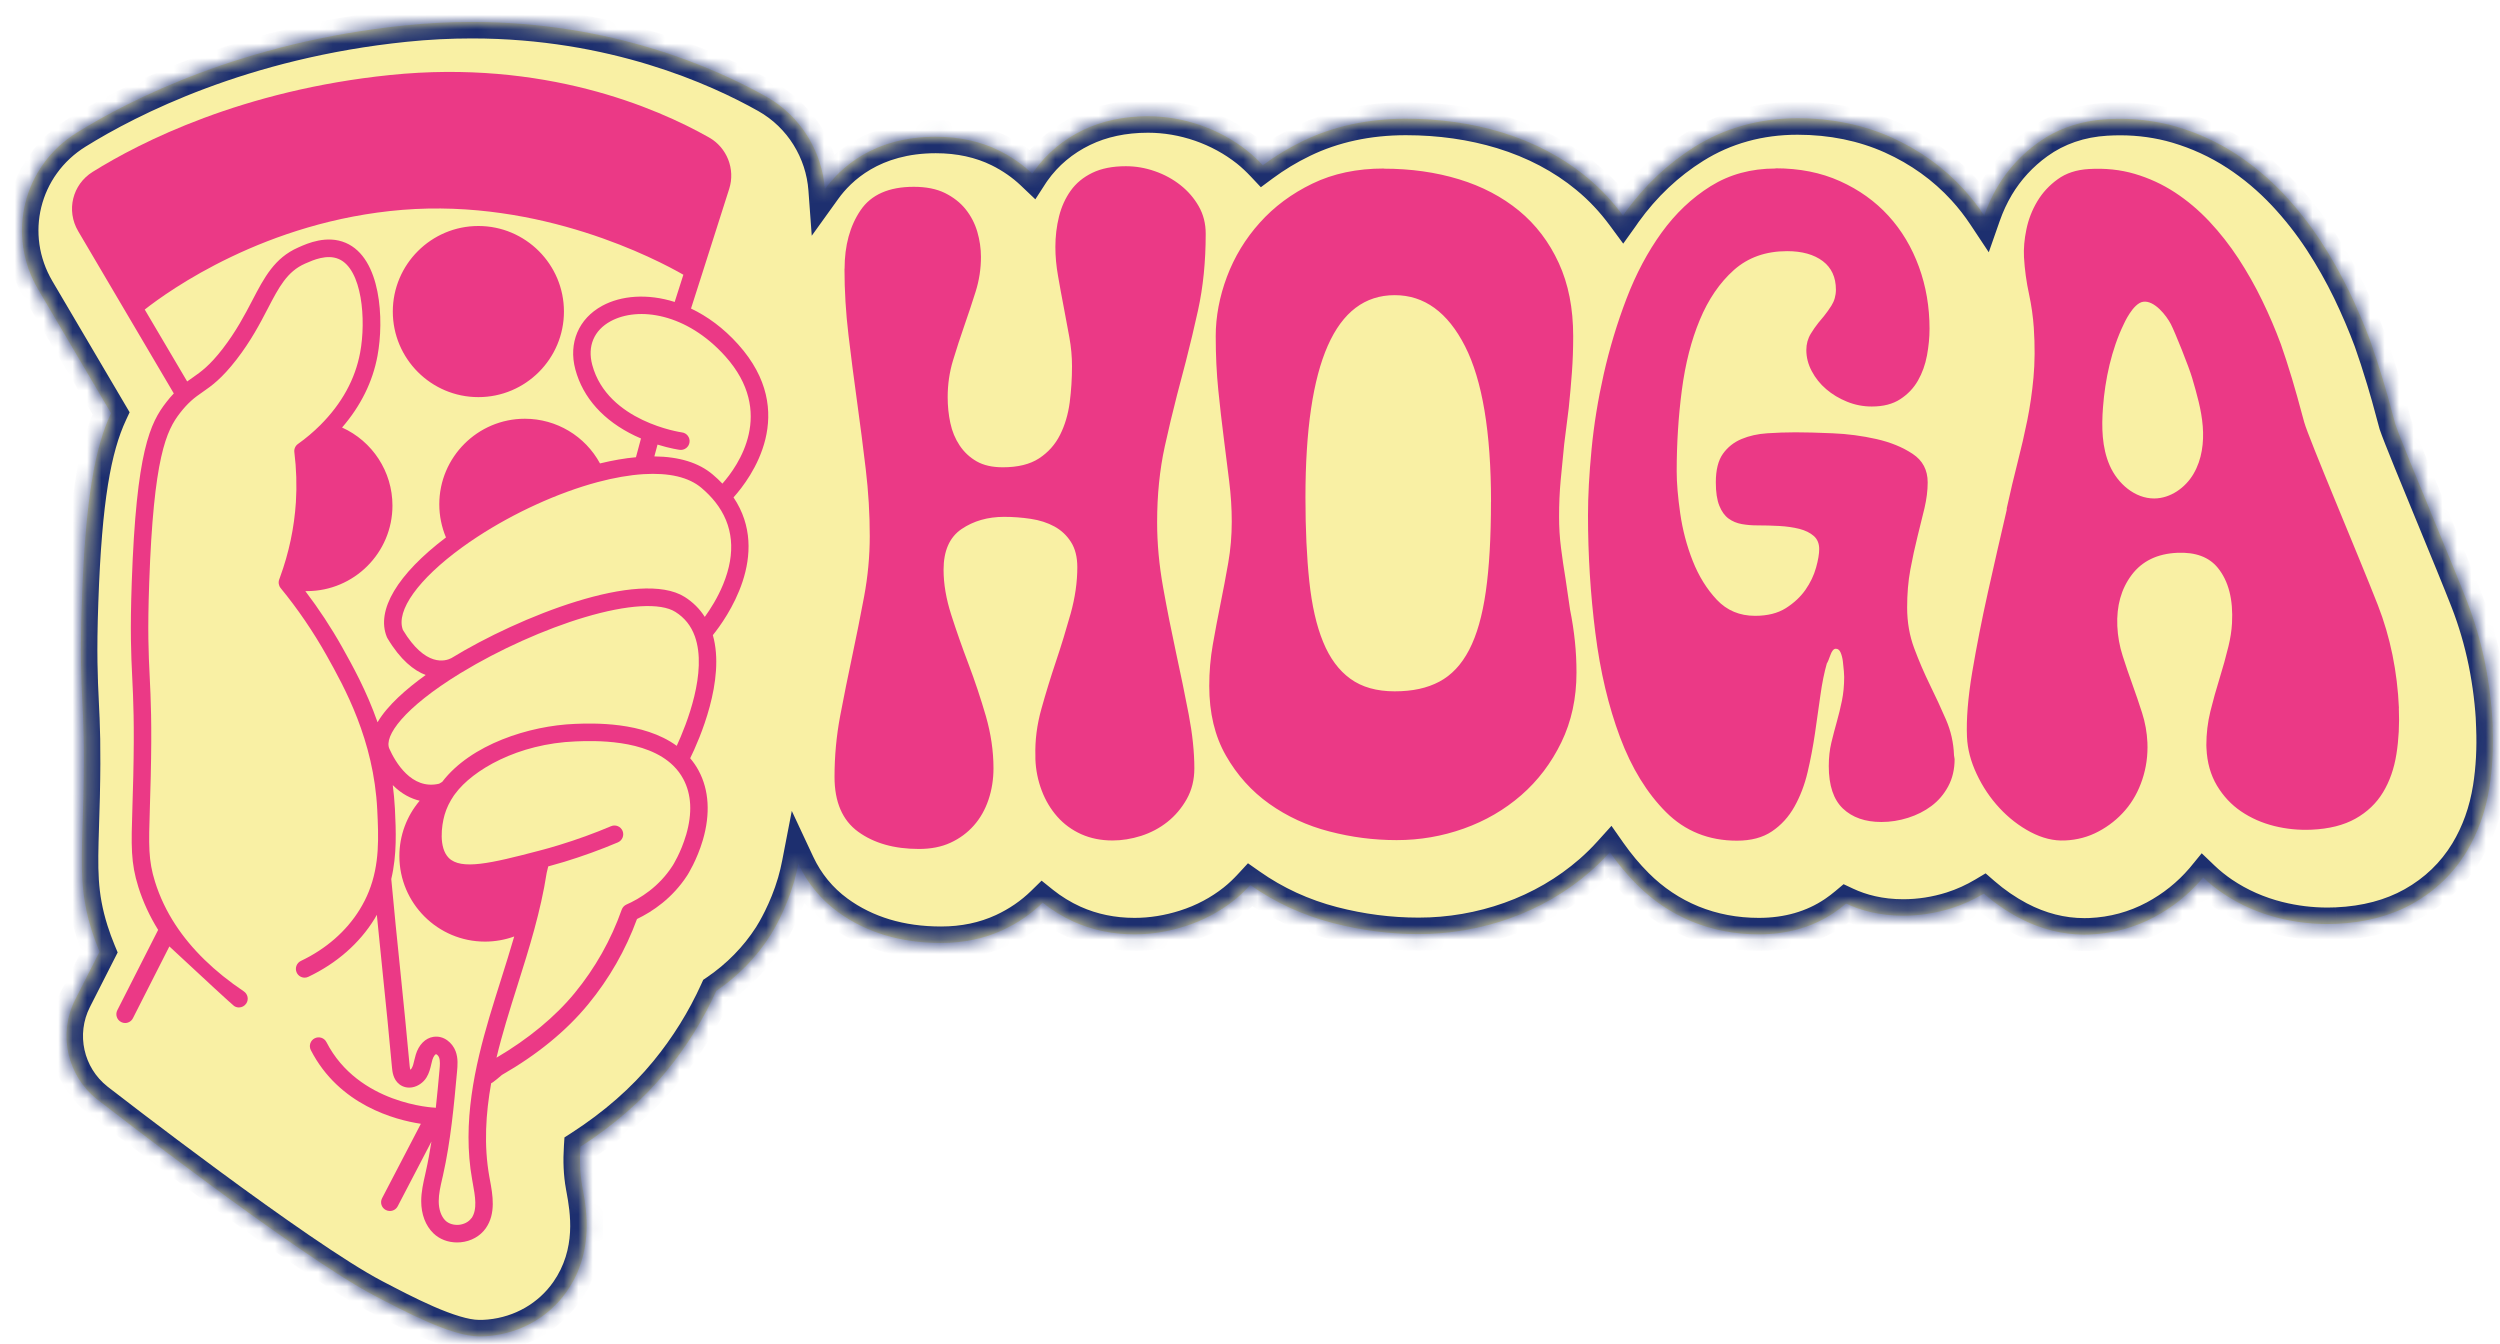
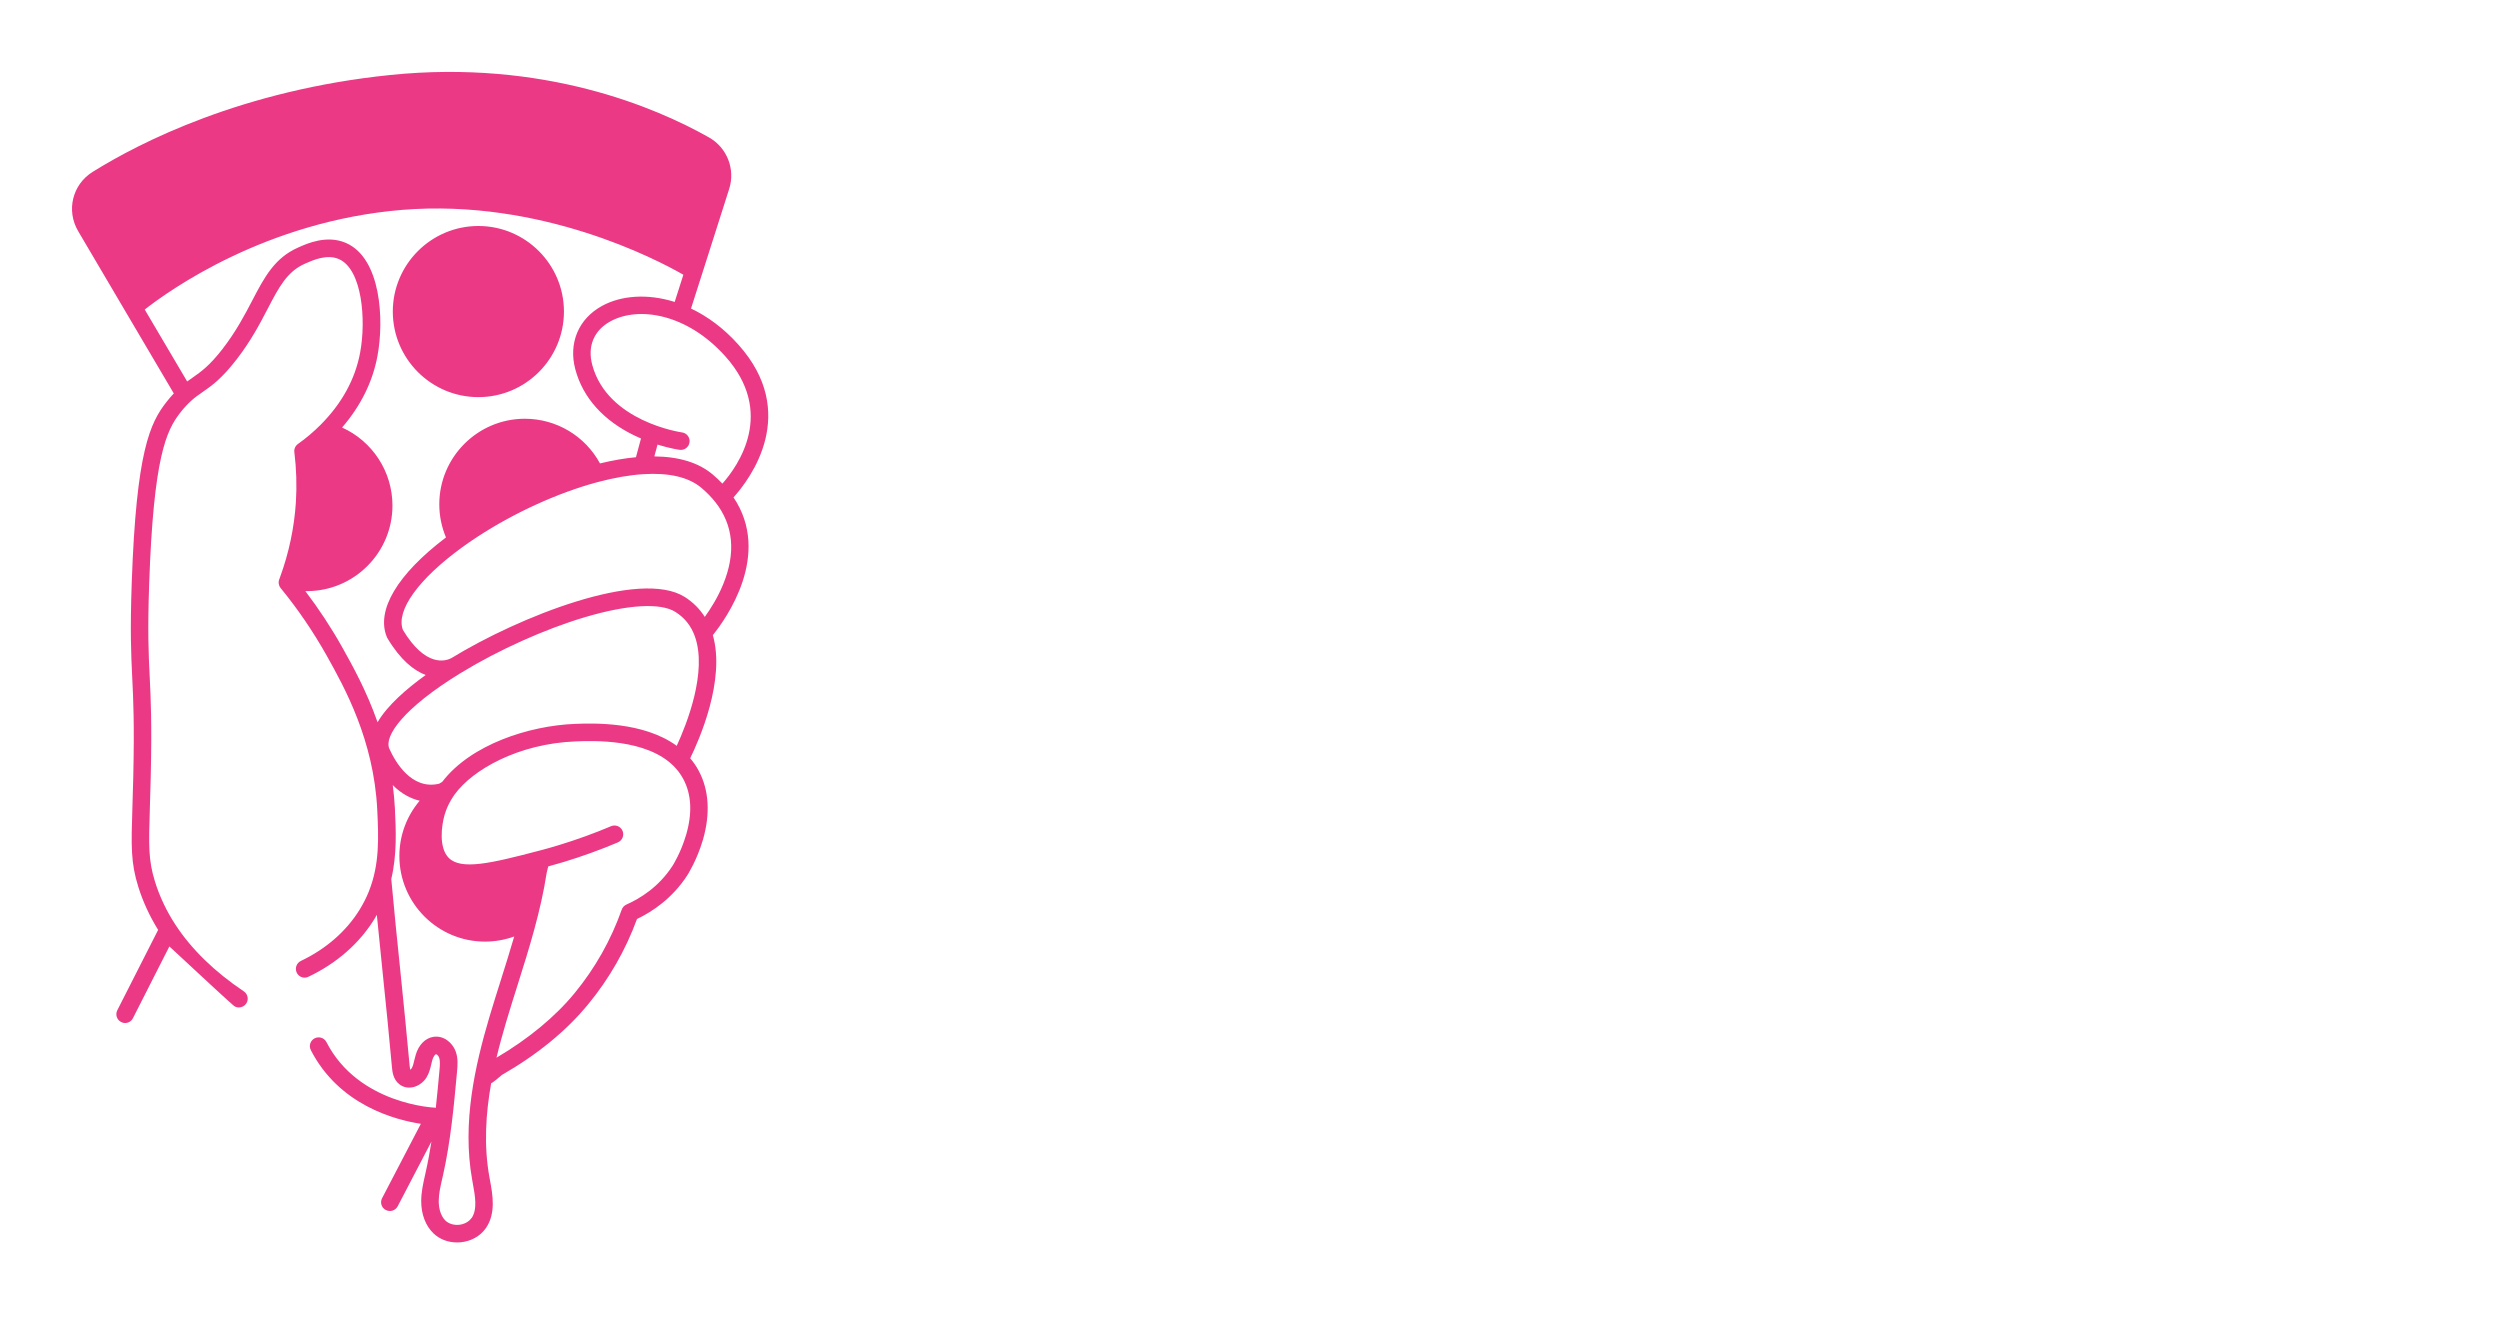
<svg xmlns="http://www.w3.org/2000/svg" fill="none" height="100%" overflow="visible" preserveAspectRatio="none" style="display: block;" viewBox="0 0 173 93" width="100%">
  <g id="logobakgrunn">
    <g id="hogafinallogo_ikon+logo +bakgrunn 1">
      <g filter="url(#filter0_d_0_412)" id="bakgrunn">
        <mask fill="white" id="path-1-inside-1_0_412">
          <path d="M31.146 -2.31934e-05C40.891 7.39347e-06 48.088 3.241 51.511 5.171C53.895 6.514 55.367 8.964 55.56 11.579C56.59 10.146 58.883 7.943 63.236 7.943C64.868 7.943 66.339 8.267 67.615 8.899C68.483 9.329 69.251 9.866 69.915 10.499C69.954 10.439 69.997 10.378 70.039 10.317C70.899 9.109 72.037 8.153 73.423 7.481C74.731 6.849 76.245 6.525 77.919 6.525C79.149 6.525 80.368 6.735 81.551 7.144C82.738 7.556 83.822 8.15 84.778 8.903C85.169 9.216 85.529 9.557 85.866 9.916C86.723 9.28 87.647 8.718 88.642 8.238C90.753 7.215 93.152 6.696 95.765 6.696C98.118 6.696 100.353 7.016 102.418 7.645C104.636 8.324 106.608 9.362 108.278 10.737C109.227 11.516 110.063 12.411 110.792 13.399C110.845 13.325 110.895 13.246 110.948 13.172C112.281 11.32 113.894 9.799 115.742 8.644C117.843 7.328 120.243 6.664 122.869 6.664C125.226 6.664 127.415 7.112 129.373 7.99C131.31 8.861 132.988 10.065 134.363 11.572C134.886 12.145 135.359 12.752 135.785 13.396C136.03 12.695 136.34 12.02 136.72 11.381C137.427 10.197 138.359 9.184 139.492 8.366C140.846 7.389 142.449 6.838 144.254 6.731C144.567 6.714 144.876 6.703 145.182 6.703C146.543 6.703 147.872 6.888 149.127 7.258C150.581 7.688 151.957 8.32 153.222 9.145C154.409 9.919 155.521 10.855 156.524 11.921C157.455 12.912 158.315 14.003 159.075 15.169C159.797 16.274 160.455 17.437 161.03 18.624C161.581 19.768 162.083 20.938 162.513 22.1C162.52 22.124 162.53 22.146 162.537 22.171C162.797 22.899 163.071 23.749 163.38 24.766C163.679 25.764 163.692 25.814 164.239 27.844C164.492 28.601 165.842 31.878 166.834 34.28C167.769 36.551 168.651 38.695 169.188 40.07C170.243 42.775 170.844 45.714 170.979 48.803H170.968C171.028 50.249 170.954 51.657 170.744 52.989C170.485 54.631 169.948 56.128 169.155 57.435C168.249 58.928 166.998 60.134 165.434 61.012C163.941 61.85 162.168 62.319 160.167 62.408C159.958 62.419 159.751 62.423 159.545 62.423C158.408 62.423 157.274 62.283 156.172 62.01C154.761 61.658 153.46 61.082 152.298 60.297C151.815 59.966 151.359 59.604 150.94 59.202C150.908 59.241 150.876 59.28 150.841 59.319C149.928 60.382 148.825 61.264 147.57 61.935C146.195 62.671 144.692 63.08 143.1 63.147C142.972 63.154 142.844 63.154 142.712 63.154C141.18 63.154 139.662 62.768 138.205 62C137.327 61.534 136.513 60.972 135.76 60.318C135.07 60.731 134.328 61.072 133.535 61.324C132.437 61.672 131.31 61.847 130.184 61.847C128.574 61.847 127.269 61.495 126.232 61.008C125.965 61.232 125.687 61.445 125.396 61.641C123.917 62.636 122.168 63.137 120.189 63.137C116.922 63.137 114.008 61.949 111.762 59.703C111.083 59.024 110.458 58.275 109.882 57.454C109.459 57.923 109.007 58.37 108.531 58.786C106.911 60.197 105.034 61.292 102.958 62.031C100.932 62.753 98.807 63.119 96.646 63.119C94.662 63.119 92.672 62.863 90.732 62.358C88.631 61.815 86.705 60.926 84.999 59.725C84.654 60.098 84.288 60.453 83.89 60.77C82.877 61.576 81.729 62.184 80.475 62.582C79.313 62.952 78.139 63.137 76.991 63.137C75.491 63.137 74.077 62.845 72.79 62.266C72.008 61.91 71.287 61.47 70.633 60.944C69.833 61.726 68.908 62.358 67.874 62.838C66.584 63.435 65.149 63.734 63.603 63.734C60.82 63.734 58.417 63.012 56.462 61.587C55.272 60.718 54.349 59.586 53.726 58.255C53.645 58.675 53.545 59.099 53.42 59.525C52.844 61.498 51.952 62.948 51.764 63.247C50.804 64.743 49.538 66.034 48.049 67.047C47.139 69.055 45.97 70.935 44.563 72.648C42.978 74.582 40.991 76.323 38.642 77.837C38.578 78.829 38.617 79.724 38.766 80.549L38.805 80.769C39.064 82.177 39.604 85.13 37.695 87.856C36.476 89.598 34.529 90.718 32.358 90.924C32.112 90.949 31.87 90.959 31.632 90.959L31.629 90.956C29.699 90.956 26.379 89.175 24.406 88.147C19.213 85.444 5.46 74.757 5.431 74.734C5.353 74.677 5.275 74.617 5.196 74.553C3.135 72.918 2.477 70.028 3.686 67.65L5.367 64.342C5.165 63.855 4.987 63.364 4.83 62.87C4.045 60.364 4.102 58.605 4.191 55.694C4.208 55.087 4.23 54.401 4.251 53.605C4.329 50.139 4.258 48.65 4.18 47.075C4.102 45.426 4.017 43.727 4.145 40.12C4.39 33.04 5.04 29.485 6.163 27.072L1.127 18.52C-1.101 14.742 0.071 9.973 3.799 7.659C7.46 5.384 15.283 1.39 26.507 0.238C28.053 0.078 29.614 -2.31934e-05 31.146 -2.31934e-05Z" />
        </mask>
-         <path d="M31.146 -2.31934e-05C40.891 7.39347e-06 48.088 3.241 51.511 5.171C53.895 6.514 55.367 8.964 55.56 11.579C56.59 10.146 58.883 7.943 63.236 7.943C64.868 7.943 66.339 8.267 67.615 8.899C68.483 9.329 69.251 9.866 69.915 10.499C69.954 10.439 69.997 10.378 70.039 10.317C70.899 9.109 72.037 8.153 73.423 7.481C74.731 6.849 76.245 6.525 77.919 6.525C79.149 6.525 80.368 6.735 81.551 7.144C82.738 7.556 83.822 8.15 84.778 8.903C85.169 9.216 85.529 9.557 85.866 9.916C86.723 9.28 87.647 8.718 88.642 8.238C90.753 7.215 93.152 6.696 95.765 6.696C98.118 6.696 100.353 7.016 102.418 7.645C104.636 8.324 106.608 9.362 108.278 10.737C109.227 11.516 110.063 12.411 110.792 13.399C110.845 13.325 110.895 13.246 110.948 13.172C112.281 11.32 113.894 9.799 115.742 8.644C117.843 7.328 120.243 6.664 122.869 6.664C125.226 6.664 127.415 7.112 129.373 7.99C131.31 8.861 132.988 10.065 134.363 11.572C134.886 12.145 135.359 12.752 135.785 13.396C136.03 12.695 136.34 12.02 136.72 11.381C137.427 10.197 138.359 9.184 139.492 8.366C140.846 7.389 142.449 6.838 144.254 6.731C144.567 6.714 144.876 6.703 145.182 6.703C146.543 6.703 147.872 6.888 149.127 7.258C150.581 7.688 151.957 8.32 153.222 9.145C154.409 9.919 155.521 10.855 156.524 11.921C157.455 12.912 158.315 14.003 159.075 15.169C159.797 16.274 160.455 17.437 161.03 18.624C161.581 19.768 162.083 20.938 162.513 22.1C162.52 22.124 162.53 22.146 162.537 22.171C162.797 22.899 163.071 23.749 163.38 24.766C163.679 25.764 163.692 25.814 164.239 27.844C164.492 28.601 165.842 31.878 166.834 34.28C167.769 36.551 168.651 38.695 169.188 40.07C170.243 42.775 170.844 45.714 170.979 48.803H170.968C171.028 50.249 170.954 51.657 170.744 52.989C170.485 54.631 169.948 56.128 169.155 57.435C168.249 58.928 166.998 60.134 165.434 61.012C163.941 61.85 162.168 62.319 160.167 62.408C159.958 62.419 159.751 62.423 159.545 62.423C158.408 62.423 157.274 62.283 156.172 62.01C154.761 61.658 153.46 61.082 152.298 60.297C151.815 59.966 151.359 59.604 150.94 59.202C150.908 59.241 150.876 59.28 150.841 59.319C149.928 60.382 148.825 61.264 147.57 61.935C146.195 62.671 144.692 63.08 143.1 63.147C142.972 63.154 142.844 63.154 142.712 63.154C141.18 63.154 139.662 62.768 138.205 62C137.327 61.534 136.513 60.972 135.76 60.318C135.07 60.731 134.328 61.072 133.535 61.324C132.437 61.672 131.31 61.847 130.184 61.847C128.574 61.847 127.269 61.495 126.232 61.008C125.965 61.232 125.687 61.445 125.396 61.641C123.917 62.636 122.168 63.137 120.189 63.137C116.922 63.137 114.008 61.949 111.762 59.703C111.083 59.024 110.458 58.275 109.882 57.454C109.459 57.923 109.007 58.37 108.531 58.786C106.911 60.197 105.034 61.292 102.958 62.031C100.932 62.753 98.807 63.119 96.646 63.119C94.662 63.119 92.672 62.863 90.732 62.358C88.631 61.815 86.705 60.926 84.999 59.725C84.654 60.098 84.288 60.453 83.89 60.77C82.877 61.576 81.729 62.184 80.475 62.582C79.313 62.952 78.139 63.137 76.991 63.137C75.491 63.137 74.077 62.845 72.79 62.266C72.008 61.91 71.287 61.47 70.633 60.944C69.833 61.726 68.908 62.358 67.874 62.838C66.584 63.435 65.149 63.734 63.603 63.734C60.82 63.734 58.417 63.012 56.462 61.587C55.272 60.718 54.349 59.586 53.726 58.255C53.645 58.675 53.545 59.099 53.42 59.525C52.844 61.498 51.952 62.948 51.764 63.247C50.804 64.743 49.538 66.034 48.049 67.047C47.139 69.055 45.97 70.935 44.563 72.648C42.978 74.582 40.991 76.323 38.642 77.837C38.578 78.829 38.617 79.724 38.766 80.549L38.805 80.769C39.064 82.177 39.604 85.13 37.695 87.856C36.476 89.598 34.529 90.718 32.358 90.924C32.112 90.949 31.87 90.959 31.632 90.959L31.629 90.956C29.699 90.956 26.379 89.175 24.406 88.147C19.213 85.444 5.46 74.757 5.431 74.734C5.353 74.677 5.275 74.617 5.196 74.553C3.135 72.918 2.477 70.028 3.686 67.65L5.367 64.342C5.165 63.855 4.987 63.364 4.83 62.87C4.045 60.364 4.102 58.605 4.191 55.694C4.208 55.087 4.23 54.401 4.251 53.605C4.329 50.139 4.258 48.65 4.18 47.075C4.102 45.426 4.017 43.727 4.145 40.12C4.39 33.04 5.04 29.485 6.163 27.072L1.127 18.52C-1.101 14.742 0.071 9.973 3.799 7.659C7.46 5.384 15.283 1.39 26.507 0.238C28.053 0.078 29.614 -2.31934e-05 31.146 -2.31934e-05Z" fill="#F9F0A4" />
-         <path d="M31.146 -2.31934e-05L31.146 -1.14H31.146V-2.31934e-05ZM51.511 5.171L50.951 6.164L50.951 6.164L51.511 5.171ZM55.56 11.579L54.423 11.663L54.653 14.793L56.485 12.245L55.56 11.579ZM63.236 7.943L63.236 6.803H63.236V7.943ZM67.615 8.899L68.122 7.878L68.122 7.878L67.615 8.899ZM69.915 10.499L69.129 11.325L70.125 12.273L70.872 11.118L69.915 10.499ZM70.039 10.317L69.11 9.656L69.108 9.66L70.039 10.317ZM73.423 7.481L72.927 6.455L72.926 6.456L73.423 7.481ZM77.919 6.525L77.919 5.385H77.919V6.525ZM81.551 7.144L81.925 6.067L81.923 6.066L81.551 7.144ZM84.778 8.903L85.491 8.013L85.484 8.008L84.778 8.903ZM85.866 9.916L85.036 10.697L85.731 11.436L86.546 10.831L85.866 9.916ZM88.642 8.238L89.137 9.265L89.139 9.264L88.642 8.238ZM95.765 6.696L95.765 5.556H95.765V6.696ZM102.418 7.645L102.752 6.555L102.75 6.555L102.418 7.645ZM108.278 10.737L107.554 11.617L107.555 11.619L108.278 10.737ZM110.792 13.399L109.875 14.076L110.807 15.34L111.72 14.062L110.792 13.399ZM110.948 13.172L110.023 12.506L110.021 12.509L110.948 13.172ZM115.742 8.644L116.347 9.61L116.347 9.61L115.742 8.644ZM122.869 6.664L122.869 5.524H122.869V6.664ZM129.373 7.99L129.841 6.95L129.839 6.95L129.373 7.99ZM134.363 11.572L133.521 12.341L133.522 12.341L134.363 11.572ZM135.785 13.396L134.835 14.025L136.103 15.937L136.861 13.772L135.785 13.396ZM136.72 11.381L135.741 10.796L135.74 10.798L136.72 11.381ZM139.492 8.366L140.159 9.291L140.159 9.291L139.492 8.366ZM144.254 6.731L144.189 5.593L144.187 5.593L144.254 6.731ZM145.182 6.703L145.182 5.563L145.182 5.563L145.182 6.703ZM149.127 7.258L149.45 6.165L149.449 6.164L149.127 7.258ZM153.222 9.145L153.845 8.19L153.844 8.189L153.222 9.145ZM156.524 11.921L157.355 11.14L157.354 11.14L156.524 11.921ZM159.075 15.169L158.121 15.792L158.121 15.792L159.075 15.169ZM161.03 18.624L162.058 18.13L162.056 18.127L161.03 18.624ZM162.513 22.1L163.609 21.786L163.597 21.745L163.582 21.704L162.513 22.1ZM162.537 22.171L161.441 22.485L161.451 22.52L161.463 22.553L162.537 22.171ZM163.38 24.766L164.472 24.439L164.471 24.434L163.38 24.766ZM164.239 27.844L163.139 28.141L163.147 28.173L163.158 28.204L164.239 27.844ZM166.834 34.28L167.888 33.846L167.888 33.845L166.834 34.28ZM169.188 40.07L168.126 40.485L168.126 40.485L169.188 40.07ZM170.979 48.803V49.943H172.17L172.118 48.753L170.979 48.803ZM170.968 48.803V47.663H169.779L169.829 48.85L170.968 48.803ZM170.744 52.989L171.87 53.167L171.87 53.166L170.744 52.989ZM169.155 57.435L170.13 58.027L170.13 58.026L169.155 57.435ZM165.434 61.012L164.876 60.018L164.875 60.018L165.434 61.012ZM160.167 62.408L160.116 61.269L160.109 61.27L160.167 62.408ZM159.545 62.423L159.545 63.563L159.545 63.563L159.545 62.423ZM156.172 62.01L155.896 63.116L155.897 63.116L156.172 62.01ZM152.298 60.297L151.654 61.238L151.66 61.241L152.298 60.297ZM150.94 59.202L151.728 58.379L150.838 57.526L150.057 58.48L150.94 59.202ZM150.841 59.319L149.997 58.553L149.987 58.564L149.976 58.576L150.841 59.319ZM147.57 61.935L148.108 62.941L148.109 62.941L147.57 61.935ZM143.1 63.147L143.051 62.008L143.044 62.009L143.036 62.009L143.1 63.147ZM142.712 63.154L142.712 64.294L142.712 63.154ZM138.205 62L137.671 63.007L137.674 63.009L138.205 62ZM135.76 60.318L136.507 59.457L135.884 58.916L135.175 59.34L135.76 60.318ZM133.535 61.324L133.88 62.411L133.881 62.41L133.535 61.324ZM130.184 61.847L130.184 62.987L130.184 62.987L130.184 61.847ZM126.232 61.008L126.716 59.976L126.056 59.666L125.498 60.135L126.232 61.008ZM125.396 61.641L124.761 60.694L124.759 60.695L125.396 61.641ZM120.189 63.137L120.189 64.277H120.189V63.137ZM111.762 59.703L110.956 60.509L110.956 60.509L111.762 59.703ZM109.882 57.454L110.815 56.8L109.994 55.628L109.035 56.691L109.882 57.454ZM108.531 58.786L109.28 59.646L109.281 59.645L108.531 58.786ZM102.958 62.031L103.341 63.105L103.341 63.105L102.958 62.031ZM96.646 63.119L96.646 64.259H96.646V63.119ZM90.732 62.358L91.019 61.255L91.017 61.255L90.732 62.358ZM84.999 59.725L85.656 58.792L84.839 58.218L84.162 58.951L84.999 59.725ZM83.89 60.77L83.18 59.877L83.18 59.878L83.89 60.77ZM80.475 62.582L80.13 61.495L80.129 61.496L80.475 62.582ZM76.991 63.137L76.991 64.277L76.991 64.277L76.991 63.137ZM72.79 62.266L72.318 63.303L72.322 63.305L72.79 62.266ZM70.633 60.944L71.347 60.056L70.559 59.422L69.836 60.129L70.633 60.944ZM67.874 62.838L68.353 63.873L68.354 63.872L67.874 62.838ZM63.603 63.734L63.603 64.874L63.603 64.874L63.603 63.734ZM56.462 61.587L55.79 62.508L55.79 62.508L56.462 61.587ZM53.726 58.255L54.758 57.772L53.272 54.596L52.606 58.038L53.726 58.255ZM53.42 59.525L52.326 59.205L52.326 59.206L53.42 59.525ZM51.764 63.247L52.723 63.862L52.728 63.855L51.764 63.247ZM48.049 67.047L47.408 66.104L47.143 66.284L47.011 66.576L48.049 67.047ZM44.563 72.648L43.682 71.925L43.681 71.926L44.563 72.648ZM38.642 77.837L38.024 76.879L37.541 77.19L37.504 77.763L38.642 77.837ZM38.766 80.549L39.888 80.35L39.888 80.346L38.766 80.549ZM38.805 80.769L37.682 80.968L37.684 80.976L38.805 80.769ZM37.695 87.856L36.762 87.203L36.761 87.203L37.695 87.856ZM32.358 90.924L32.25 89.789L32.242 89.79L32.358 90.924ZM31.632 90.959L30.826 91.765L31.16 92.099H31.632V90.959ZM31.629 90.956L32.435 90.15L32.101 89.816H31.629V90.956ZM24.406 88.147L24.933 87.136L24.933 87.136L24.406 88.147ZM5.431 74.734L6.123 73.829L6.112 73.82L6.101 73.812L5.431 74.734ZM5.196 74.553L5.918 73.67L5.912 73.665L5.905 73.659L5.196 74.553ZM3.686 67.65L2.669 67.134L2.669 67.134L3.686 67.65ZM5.367 64.342L6.384 64.858L6.622 64.389L6.42 63.904L5.367 64.342ZM4.83 62.87L3.742 63.211L3.743 63.214L4.83 62.87ZM4.191 55.694L5.33 55.729L5.33 55.728L4.191 55.694ZM4.251 53.605L5.391 53.635L5.391 53.63L4.251 53.605ZM4.18 47.075L3.041 47.129L3.041 47.132L4.18 47.075ZM4.145 40.12L5.284 40.16L5.284 40.16L4.145 40.12ZM6.163 27.072L7.197 27.553L7.45 27.01L7.146 26.494L6.163 27.072ZM1.127 18.52L2.109 17.942L2.109 17.941L1.127 18.52ZM3.799 7.659L4.4 8.628L4.401 8.627L3.799 7.659ZM26.507 0.238L26.623 1.372L26.624 1.372L26.507 0.238ZM31.146 -2.31934e-05L31.146 1.14C40.637 1.14 47.641 4.298 50.951 6.164L51.511 5.171L52.071 4.178C48.535 2.184 41.144 -1.14 31.146 -1.14L31.146 -2.31934e-05ZM51.511 5.171L50.951 6.164C52.991 7.313 54.258 9.414 54.423 11.663L55.56 11.579L56.697 11.495C56.477 8.514 54.8 5.715 52.07 4.178L51.511 5.171ZM55.56 11.579L56.485 12.245C57.361 11.027 59.34 9.083 63.236 9.083V7.943V6.803C58.425 6.803 55.82 9.264 54.634 10.914L55.56 11.579ZM63.236 7.943L63.236 9.083C64.716 9.083 66.01 9.376 67.109 9.921L67.615 8.899L68.122 7.878C66.668 7.157 65.02 6.803 63.236 6.803L63.236 7.943ZM67.615 8.899L67.109 9.921C67.877 10.302 68.55 10.773 69.129 11.325L69.915 10.499L70.701 9.673C69.951 8.959 69.088 8.357 68.122 7.878L67.615 8.899ZM69.915 10.499L70.872 11.118C70.898 11.078 70.93 11.032 70.971 10.975L70.039 10.317L69.108 9.66C69.063 9.723 69.01 9.799 68.958 9.88L69.915 10.499ZM70.039 10.317L70.968 10.979C71.714 9.931 72.701 9.098 73.92 8.507L73.423 7.481L72.926 6.456C71.373 7.208 70.085 8.287 69.11 9.656L70.039 10.317ZM73.423 7.481L73.919 8.508C75.051 7.96 76.392 7.665 77.919 7.665V6.525V5.385C76.098 5.385 74.41 5.738 72.927 6.455L73.423 7.481ZM77.919 6.525L77.919 7.665C79.018 7.665 80.111 7.852 81.179 8.221L81.551 7.144L81.923 6.066C80.624 5.617 79.279 5.385 77.919 5.385L77.919 6.525ZM81.551 7.144L81.177 8.22C82.246 8.592 83.218 9.125 84.073 9.799L84.778 8.903L85.484 8.008C84.427 7.175 83.23 6.52 81.925 6.067L81.551 7.144ZM84.778 8.903L84.066 9.793C84.408 10.067 84.728 10.37 85.036 10.697L85.866 9.916L86.697 9.135C86.329 8.745 85.931 8.365 85.491 8.013L84.778 8.903ZM85.866 9.916L86.546 10.831C87.345 10.238 88.207 9.713 89.137 9.265L88.642 8.238L88.147 7.211C87.086 7.723 86.1 8.322 85.187 9.001L85.866 9.916ZM88.642 8.238L89.139 9.264C91.078 8.324 93.305 7.836 95.765 7.836V6.696V5.556C93 5.556 90.428 6.105 88.144 7.212L88.642 8.238ZM95.765 6.696L95.765 7.836C98.014 7.836 100.137 8.142 102.086 8.736L102.418 7.645L102.75 6.555C100.569 5.89 98.221 5.556 95.765 5.556L95.765 6.696ZM102.418 7.645L102.084 8.736C104.171 9.374 106.008 10.344 107.554 11.617L108.278 10.737L109.003 9.857C107.208 8.379 105.1 7.274 102.752 6.555L102.418 7.645ZM108.278 10.737L107.555 11.619C108.426 12.333 109.198 13.159 109.875 14.076L110.792 13.399L111.71 12.723C110.929 11.664 110.029 10.698 109.001 9.856L108.278 10.737ZM110.792 13.399L111.72 14.062C111.757 14.01 111.792 13.958 111.816 13.922C111.843 13.882 111.86 13.857 111.876 13.835L110.948 13.172L110.021 12.509C109.983 12.562 109.949 12.613 109.925 12.649C109.897 12.689 109.88 12.714 109.864 12.737L110.792 13.399ZM110.948 13.172L111.874 13.838C113.124 12.101 114.629 10.684 116.347 9.61L115.742 8.644L115.138 7.677C113.159 8.914 111.439 10.539 110.023 12.506L110.948 13.172ZM115.742 8.644L116.347 9.61C118.255 8.416 120.442 7.804 122.869 7.804V6.664V5.524C120.043 5.524 117.431 6.241 115.137 7.677L115.742 8.644ZM122.869 6.664L122.869 7.804C125.08 7.804 127.108 8.224 128.907 9.03L129.373 7.99L129.839 6.95C127.722 6.001 125.371 5.524 122.869 5.524L122.869 6.664ZM129.373 7.99L128.906 9.03C130.707 9.84 132.255 10.954 133.521 12.341L134.363 11.572L135.205 10.804C133.721 9.177 131.914 7.882 129.841 6.95L129.373 7.99ZM134.363 11.572L133.522 12.341C134.004 12.869 134.441 13.43 134.835 14.025L135.785 13.396L136.735 12.766C136.277 12.074 135.768 11.42 135.205 10.804L134.363 11.572ZM135.785 13.396L136.861 13.772C137.083 13.139 137.361 12.533 137.7 11.963L136.72 11.381L135.74 10.798C135.318 11.508 134.978 12.252 134.709 13.019L135.785 13.396ZM136.72 11.381L137.698 11.966C138.325 10.917 139.15 10.018 140.159 9.291L139.492 8.366L138.826 7.441C137.567 8.349 136.529 9.478 135.741 10.796L136.72 11.381ZM139.492 8.366L140.159 9.291C141.324 8.45 142.714 7.964 144.321 7.869L144.254 6.731L144.187 5.593C142.184 5.712 140.369 6.328 138.825 7.442L139.492 8.366ZM144.254 6.731L144.319 7.87C144.615 7.853 144.902 7.843 145.182 7.843L145.182 6.703L145.182 5.563C144.85 5.563 144.519 5.575 144.189 5.593L144.254 6.731ZM145.182 6.703V7.843C146.44 7.843 147.661 8.014 148.805 8.351L149.127 7.258L149.449 6.164C148.084 5.762 146.646 5.563 145.182 5.563V6.703ZM149.127 7.258L148.804 8.351C150.153 8.75 151.428 9.336 152.599 10.1L153.222 9.145L153.844 8.189C152.485 7.304 151.008 6.625 149.45 6.165L149.127 7.258ZM153.222 9.145L152.599 10.099C153.708 10.823 154.751 11.699 155.693 12.702L156.524 11.921L157.354 11.14C156.292 10.01 155.11 9.016 153.845 8.19L153.222 9.145ZM156.524 11.921L155.693 12.701C156.578 13.644 157.397 14.683 158.121 15.792L159.075 15.169L160.03 14.546C159.233 13.324 158.331 12.18 157.355 11.14L156.524 11.921ZM159.075 15.169L158.121 15.792C158.816 16.857 159.45 17.978 160.005 19.122L161.03 18.624L162.056 18.127C161.459 16.896 160.778 15.691 160.03 14.546L159.075 15.169ZM161.03 18.624L160.003 19.119C160.54 20.234 161.027 21.37 161.444 22.495L162.513 22.1L163.582 21.704C163.138 20.505 162.623 19.303 162.058 18.13L161.03 18.624ZM162.513 22.1L161.417 22.413C161.426 22.446 161.435 22.474 161.442 22.494C161.449 22.512 161.455 22.529 161.457 22.533C161.46 22.541 161.458 22.536 161.455 22.529C161.453 22.522 161.447 22.506 161.441 22.485L162.537 22.171L163.633 21.857C163.624 21.823 163.614 21.796 163.607 21.776C163.601 21.758 163.595 21.741 163.593 21.737C163.591 21.73 163.592 21.735 163.595 21.741C163.598 21.75 163.603 21.765 163.609 21.786L162.513 22.1ZM162.537 22.171L161.463 22.553C161.714 23.259 161.983 24.09 162.289 25.097L163.38 24.766L164.471 24.434C164.159 23.409 163.879 22.54 163.611 21.788L162.537 22.171ZM163.38 24.766L162.288 25.092C162.582 26.075 162.592 26.113 163.139 28.141L164.239 27.844L165.34 27.547C164.792 25.516 164.775 25.453 164.472 24.439L163.38 24.766ZM164.239 27.844L163.158 28.204C163.427 29.011 164.803 32.346 165.78 34.715L166.834 34.28L167.888 33.845C166.882 31.409 165.557 28.191 165.321 27.483L164.239 27.844ZM166.834 34.28L165.78 34.714C166.717 36.99 167.594 39.121 168.126 40.485L169.188 40.07L170.25 39.656C169.708 38.268 168.821 36.113 167.888 33.846L166.834 34.28ZM169.188 40.07L168.126 40.485C169.132 43.065 169.71 45.88 169.84 48.852L170.979 48.803L172.118 48.753C171.977 45.549 171.354 42.485 170.25 39.656L169.188 40.07ZM170.979 48.803V47.663H170.968V48.803V49.943H170.979V48.803ZM170.968 48.803L169.829 48.85C169.886 50.228 169.815 51.559 169.618 52.812L170.744 52.989L171.87 53.166C172.093 51.754 172.17 50.271 172.107 48.755L170.968 48.803ZM170.744 52.989L169.618 52.811C169.38 54.318 168.891 55.673 168.18 56.845L169.155 57.435L170.13 58.026C171.005 56.583 171.59 54.944 171.87 53.167L170.744 52.989ZM169.155 57.435L168.181 56.844C167.379 58.166 166.272 59.234 164.876 60.018L165.434 61.012L165.992 62.006C167.723 61.034 169.12 59.691 170.13 58.027L169.155 57.435ZM165.434 61.012L164.875 60.018C163.563 60.755 161.97 61.187 160.117 61.269L160.167 62.408L160.218 63.547C162.366 63.452 164.319 62.946 165.992 62.006L165.434 61.012ZM160.167 62.408L160.109 61.27C159.923 61.279 159.736 61.283 159.545 61.283L159.545 62.423L159.545 63.563C159.766 63.563 159.992 63.559 160.225 63.547L160.167 62.408ZM159.545 62.423V61.283C158.501 61.283 157.459 61.155 156.447 60.903L156.172 62.01L155.897 63.116C157.088 63.412 158.315 63.563 159.545 63.563V62.423ZM156.172 62.01L156.448 60.904C155.162 60.583 153.984 60.061 152.936 59.352L152.298 60.297L151.66 61.241C152.936 62.104 154.36 62.733 155.896 63.116L156.172 62.01ZM152.298 60.297L152.941 59.356C152.503 59.056 152.097 58.732 151.728 58.379L150.94 59.202L150.151 60.026C150.621 60.475 151.126 60.877 151.654 61.238L152.298 60.297ZM150.94 59.202L150.057 58.48C150.049 58.49 150.038 58.504 150.033 58.51C150.025 58.519 150.02 58.526 150.015 58.532C150.005 58.544 150 58.55 149.997 58.553L150.841 59.319L151.685 60.086C151.745 60.019 151.801 59.949 151.822 59.924L150.94 59.202ZM150.841 59.319L149.976 58.576C149.156 59.531 148.165 60.324 147.032 60.931L147.57 61.935L148.109 62.941C149.485 62.203 150.699 61.234 151.705 60.062L150.841 59.319ZM147.57 61.935L147.033 60.93C145.811 61.584 144.475 61.948 143.051 62.008L143.1 63.147L143.148 64.286C144.908 64.212 146.579 63.758 148.108 62.941L147.57 61.935ZM143.1 63.147L143.036 62.009C142.946 62.014 142.851 62.014 142.712 62.014L142.712 63.154L142.712 64.294C142.836 64.294 142.997 64.295 143.163 64.286L143.1 63.147ZM142.712 63.154V62.014C141.378 62.014 140.041 61.679 138.737 60.991L138.205 62L137.674 63.009C139.284 63.857 140.983 64.294 142.712 64.294V63.154ZM138.205 62L138.739 60.993C137.94 60.569 137.197 60.056 136.507 59.457L135.76 60.318L135.013 61.179C135.829 61.888 136.715 62.5 137.671 63.007L138.205 62ZM135.76 60.318L135.175 59.34C134.557 59.709 133.895 60.013 133.189 60.238L133.535 61.324L133.881 62.41C134.761 62.13 135.584 61.752 136.345 61.297L135.76 60.318ZM133.535 61.324L133.191 60.237C132.203 60.551 131.192 60.707 130.184 60.707L130.184 61.847L130.184 62.987C131.428 62.987 132.671 62.794 133.88 62.411L133.535 61.324ZM130.184 61.847V60.707C128.747 60.707 127.607 60.394 126.716 59.976L126.232 61.008L125.747 62.04C126.932 62.596 128.401 62.987 130.184 62.987V61.847ZM126.232 61.008L125.498 60.135C125.257 60.337 125.012 60.525 124.761 60.694L125.396 61.641L126.031 62.587C126.362 62.365 126.673 62.126 126.965 61.881L126.232 61.008ZM125.396 61.641L124.759 60.695C123.49 61.549 121.969 61.997 120.189 61.997V63.137V64.277C122.368 64.277 124.344 63.722 126.032 62.586L125.396 61.641ZM120.189 63.137L120.189 61.997C117.215 61.997 114.594 60.923 112.568 58.897L111.762 59.703L110.956 60.509C113.422 62.976 116.63 64.277 120.189 64.277L120.189 63.137ZM111.762 59.703L112.568 58.897C111.939 58.268 111.355 57.569 110.815 56.8L109.882 57.454L108.949 58.109C109.56 58.98 110.228 59.781 110.956 60.509L111.762 59.703ZM109.882 57.454L109.035 56.691C108.641 57.128 108.222 57.543 107.782 57.927L108.531 58.786L109.281 59.645C109.793 59.198 110.277 58.718 110.729 58.217L109.882 57.454ZM108.531 58.786L107.783 57.926C106.272 59.242 104.52 60.265 102.576 60.957L102.958 62.031L103.341 63.105C105.548 62.319 107.55 61.152 109.28 59.646L108.531 58.786ZM102.958 62.031L102.576 60.957C100.673 61.635 98.677 61.979 96.646 61.979V63.119V64.259C98.936 64.259 101.191 63.871 103.341 63.105L102.958 62.031ZM96.646 63.119L96.646 61.979C94.76 61.979 92.866 61.736 91.019 61.255L90.732 62.358L90.445 63.462C92.478 63.99 94.565 64.259 96.646 64.259L96.646 63.119ZM90.732 62.358L91.017 61.255C89.046 60.745 87.246 59.913 85.656 58.792L84.999 59.725L84.343 60.657C86.164 61.939 88.216 62.885 90.446 63.462L90.732 62.358ZM84.999 59.725L84.162 58.951C83.845 59.294 83.521 59.607 83.18 59.877L83.89 60.77L84.599 61.662C85.055 61.3 85.464 60.901 85.837 60.498L84.999 59.725ZM83.89 60.77L83.18 59.878C82.278 60.596 81.255 61.138 80.13 61.495L80.475 62.582L80.82 63.669C82.203 63.23 83.476 62.557 84.6 61.661L83.89 60.77ZM80.475 62.582L80.129 61.496C79.073 61.831 78.017 61.997 76.991 61.997L76.991 63.137L76.991 64.277C78.262 64.277 79.552 64.072 80.82 63.668L80.475 62.582ZM76.991 63.137V61.997C75.641 61.997 74.387 61.735 73.258 61.226L72.79 62.266L72.322 63.305C73.766 63.955 75.342 64.277 76.991 64.277V63.137ZM72.79 62.266L73.262 61.228C72.563 60.91 71.924 60.519 71.347 60.056L70.633 60.944L69.918 61.833C70.65 62.421 71.454 62.91 72.318 63.303L72.79 62.266ZM70.633 60.944L69.836 60.129C69.132 60.817 68.316 61.376 67.394 61.804L67.874 62.838L68.354 63.872C69.501 63.34 70.534 62.635 71.43 61.759L70.633 60.944ZM67.874 62.838L67.395 61.803C66.269 62.324 64.999 62.594 63.603 62.594L63.603 63.734L63.603 64.874C65.298 64.874 66.899 64.545 68.353 63.873L67.874 62.838ZM63.603 63.734V62.594C61.023 62.594 58.865 61.928 57.134 60.666L56.462 61.587L55.79 62.508C57.969 64.096 60.616 64.874 63.603 64.874V63.734ZM56.462 61.587L57.134 60.666C56.102 59.913 55.302 58.933 54.758 57.772L53.726 58.255L52.693 58.738C53.397 60.24 54.442 61.523 55.79 62.508L56.462 61.587ZM53.726 58.255L52.606 58.038C52.531 58.428 52.439 58.818 52.326 59.205L53.42 59.525L54.514 59.846C54.65 59.381 54.758 58.922 54.845 58.471L53.726 58.255ZM53.42 59.525L52.326 59.206C51.793 61.032 50.963 62.38 50.8 62.639L51.764 63.247L52.728 63.855C52.942 63.517 53.896 61.963 54.514 59.845L53.42 59.525ZM51.764 63.247L50.804 62.632C49.93 63.995 48.773 65.175 47.408 66.104L48.049 67.047L48.69 67.99C50.303 66.892 51.678 65.492 52.723 63.862L51.764 63.247ZM48.049 67.047L47.011 66.576C46.142 68.493 45.026 70.289 43.682 71.925L44.563 72.648L45.444 73.372C46.914 71.582 48.136 69.616 49.087 67.517L48.049 67.047ZM44.563 72.648L43.681 71.926C42.179 73.757 40.285 75.421 38.024 76.879L38.642 77.837L39.259 78.795C41.697 77.224 43.776 75.406 45.444 73.371L44.563 72.648ZM38.642 77.837L37.504 77.763C37.435 78.828 37.475 79.819 37.644 80.752L38.766 80.549L39.888 80.346C39.758 79.63 39.72 78.829 39.779 77.91L38.642 77.837ZM38.766 80.549L37.643 80.748L37.682 80.968L38.805 80.769L39.927 80.571L39.888 80.35L38.766 80.549ZM38.805 80.769L37.684 80.976C37.944 82.386 38.375 84.899 36.762 87.203L37.695 87.856L38.629 88.51C40.833 85.362 40.185 81.969 39.926 80.563L38.805 80.769ZM37.695 87.856L36.761 87.203C35.739 88.663 34.098 89.613 32.25 89.789L32.358 90.924L32.465 92.059C34.96 91.822 37.213 90.533 38.629 88.51L37.695 87.856ZM32.358 90.924L32.242 89.79C32.041 89.81 31.837 89.819 31.632 89.819V90.959V92.099C31.903 92.099 32.184 92.087 32.473 92.058L32.358 90.924ZM31.632 90.959L32.438 90.153L32.435 90.15L31.629 90.956L30.823 91.762L30.826 91.765L31.632 90.959ZM31.629 90.956V89.816C30.925 89.816 29.808 89.466 28.489 88.892C27.215 88.337 25.933 87.657 24.933 87.136L24.406 88.147L23.88 89.159C24.853 89.665 26.216 90.389 27.579 90.982C28.895 91.555 30.403 92.096 31.629 92.096V90.956ZM24.406 88.147L24.933 87.136C22.43 85.833 17.768 82.544 13.658 79.517C9.578 76.513 6.145 73.846 6.123 73.829L5.431 74.734L4.739 75.64C4.721 75.627 5.626 76.329 6.987 77.366C8.365 78.416 10.254 79.842 12.306 81.353C16.377 84.351 21.189 87.758 23.88 89.159L24.406 88.147ZM5.431 74.734L6.101 73.812C6.044 73.771 5.983 73.724 5.918 73.67L5.196 74.553L4.475 75.435C4.566 75.51 4.661 75.584 4.76 75.656L5.431 74.734ZM5.196 74.553L5.905 73.659C4.264 72.358 3.742 70.056 4.702 68.167L3.686 67.65L2.669 67.134C1.213 70 2.006 73.478 4.488 75.446L5.196 74.553ZM3.686 67.65L4.702 68.167L6.384 64.858L5.367 64.342L4.351 63.825L2.669 67.134L3.686 67.65ZM5.367 64.342L6.42 63.904C6.231 63.449 6.064 62.99 5.917 62.526L4.83 62.87L3.743 63.214C3.909 63.739 4.099 64.261 4.315 64.78L5.367 64.342ZM4.83 62.87L5.918 62.529C5.197 60.228 5.241 58.646 5.33 55.729L4.191 55.694L3.051 55.66C2.962 58.564 2.893 60.501 3.742 63.211L4.83 62.87ZM4.191 55.694L5.33 55.728C5.348 55.123 5.369 54.433 5.391 53.635L4.251 53.605L3.111 53.574C3.09 54.368 3.069 55.05 3.051 55.661L4.191 55.694ZM4.251 53.605L5.391 53.63C5.47 50.131 5.398 48.614 5.318 47.019L4.18 47.075L3.041 47.132C3.118 48.686 3.189 50.147 3.111 53.579L4.251 53.605ZM4.18 47.075L5.319 47.021C5.241 45.39 5.157 43.725 5.284 40.16L4.145 40.12L3.005 40.08C2.876 43.729 2.962 45.462 3.041 47.129L4.18 47.075ZM4.145 40.12L5.284 40.16C5.529 33.093 6.178 29.741 7.197 27.553L6.163 27.072L5.13 26.591C3.902 29.23 3.251 32.987 3.005 40.081L4.145 40.12ZM6.163 27.072L7.146 26.494L2.109 17.942L1.127 18.52L0.145 19.099L5.181 27.651L6.163 27.072ZM1.127 18.52L2.109 17.941C0.195 14.697 1.199 10.615 4.4 8.628L3.799 7.659L3.198 6.691C-1.057 9.331 -2.398 14.788 0.145 19.1L1.127 18.52ZM3.799 7.659L4.401 8.627C7.955 6.419 15.613 2.502 26.623 1.372L26.507 0.238L26.391 -0.896C14.953 0.278 6.965 4.35 3.197 6.691L3.799 7.659ZM26.507 0.238L26.624 1.372C28.131 1.216 29.652 1.14 31.146 1.14V-2.31934e-05V-1.14C29.575 -1.14 27.976 -1.06 26.39 -0.896L26.507 0.238Z" fill="#1D2F6F" mask="url(#path-1-inside-1_0_412)" />
      </g>
      <path d="M27.008 5.189C37.61 4.105 45.376 7.429 49.058 9.508C50.306 10.208 50.896 11.704 50.462 13.065L48.593 18.927L47.818 21.351C48.945 21.887 50.065 22.698 51.084 23.835C55.328 28.558 51.959 33.082 50.761 34.419L50.757 34.415C53.423 38.378 50.246 42.817 49.329 43.951C50.214 47.057 48.387 51.195 47.761 52.471C47.989 52.741 48.188 53.029 48.351 53.338C49.066 54.671 49.165 56.324 48.639 58.126C48.229 59.522 47.584 60.536 47.57 60.557C46.536 62.163 45.142 63.087 44.08 63.596C43.294 65.742 42.16 67.722 40.709 69.488C39.196 71.333 37.184 72.978 34.732 74.386C34.732 74.386 34.103 74.936 33.989 74.958C33.616 77.048 33.474 79.245 33.861 81.42L33.904 81.654C34.096 82.688 34.33 83.975 33.616 84.995C33.232 85.542 32.599 85.898 31.878 85.966C31.792 85.973 31.707 85.977 31.625 85.977C30.997 85.977 30.41 85.752 29.987 85.34C29.447 84.814 29.148 84.028 29.148 83.122C29.148 82.482 29.287 81.875 29.419 81.292L29.468 81.068C29.621 80.386 29.745 79.693 29.855 78.996L27.52 83.475C27.41 83.684 27.2 83.801 26.98 83.801C26.884 83.801 26.788 83.78 26.699 83.733C26.401 83.58 26.284 83.214 26.44 82.916L29.123 77.767C27.338 77.496 23.465 76.476 21.51 72.67C21.358 72.371 21.474 72.004 21.773 71.852C22.072 71.699 22.438 71.817 22.59 72.115C24.8 76.421 30.035 76.65 30.093 76.65C30.115 76.65 30.136 76.661 30.158 76.661C30.254 75.783 30.335 74.905 30.414 74.038C30.442 73.725 30.47 73.405 30.381 73.171C30.325 73.026 30.201 72.947 30.169 72.95C30.122 72.957 30.001 73.082 29.922 73.334C29.89 73.437 29.869 73.54 29.844 73.644C29.777 73.935 29.699 74.265 29.503 74.578C29.287 74.919 28.914 75.176 28.53 75.243C28.206 75.3 27.89 75.228 27.641 75.036C27.201 74.698 27.15 74.141 27.125 73.874C26.941 71.798 26.71 69.545 26.486 67.366C26.347 66.019 26.208 64.651 26.077 63.304C26.023 63.392 25.978 63.485 25.924 63.574C24.88 65.277 23.294 66.666 21.339 67.594C21.258 67.636 21.169 67.654 21.08 67.654C20.856 67.654 20.636 67.526 20.533 67.306C20.391 67 20.519 66.642 20.821 66.496C22.562 65.668 23.969 64.438 24.893 62.938C25.142 62.533 25.352 62.117 25.519 61.701C26.287 59.793 26.195 57.888 26.106 56.043C25.868 51.195 23.827 47.548 22.608 45.369C21.68 43.717 20.611 42.145 19.421 40.695C19.282 40.525 19.246 40.294 19.324 40.092L19.381 39.935C19.993 38.262 20.362 36.516 20.476 34.75C20.547 33.598 20.511 32.435 20.369 31.291C20.34 31.071 20.437 30.851 20.618 30.723C21.169 30.332 21.691 29.891 22.164 29.418C23.653 27.929 24.581 26.241 24.922 24.396C25.345 22.129 25.064 18.62 23.44 17.924C22.623 17.572 21.649 18.006 21.183 18.212L21.108 18.244C19.868 18.791 19.306 19.865 18.532 21.351C17.988 22.399 17.369 23.583 16.367 24.88C15.336 26.212 14.64 26.7 14.025 27.126C13.751 27.318 13.492 27.495 13.218 27.744C13.211 27.755 13.201 27.762 13.19 27.772C12.952 27.989 12.714 28.249 12.468 28.565C11.512 29.792 10.627 31.611 10.325 40.337C10.207 43.688 10.279 45.189 10.357 46.777C10.435 48.394 10.517 50.065 10.431 53.75C10.413 54.564 10.388 55.268 10.371 55.887C10.289 58.527 10.258 59.515 10.73 61.025C11.053 62.056 11.526 63.055 12.141 63.993C13.25 65.689 14.842 67.239 16.872 68.603C17.152 68.792 17.227 69.168 17.039 69.445C16.921 69.619 16.729 69.716 16.534 69.716C16.417 69.716 16.3 69.684 16.197 69.613C16.083 69.535 14.23 67.832 11.721 65.493C11.248 66.428 9.884 69.112 9.408 70.047C9.4 70.065 9.203 70.451 9.198 70.462C9.091 70.672 8.878 70.793 8.658 70.793C8.565 70.793 8.473 70.772 8.384 70.726C8.086 70.573 7.965 70.207 8.118 69.908L10.943 64.349C10.36 63.407 9.898 62.412 9.575 61.385C9.042 59.682 9.077 58.559 9.163 55.848C9.184 55.233 9.205 54.532 9.223 53.722C9.305 50.079 9.226 48.43 9.148 46.834C9.07 45.22 8.999 43.699 9.117 40.294C9.433 31.192 10.393 29.259 11.519 27.819C11.69 27.599 11.856 27.403 12.027 27.226L8.708 21.596L5.41 15.998C4.567 14.569 5.008 12.763 6.419 11.889C9.717 9.834 16.779 6.238 27.008 5.189ZM27.179 54.33C27.247 54.863 27.3 55.411 27.329 55.976C27.4 57.479 27.477 59.132 27.076 60.827C27.261 62.881 27.488 65.099 27.709 67.246C27.929 69.425 28.16 71.681 28.348 73.767C28.359 73.895 28.373 73.974 28.383 74.023C28.419 74.002 28.462 73.97 28.487 73.928C28.572 73.789 28.622 73.583 28.671 73.366C28.7 73.242 28.732 73.114 28.771 72.982C28.977 72.296 29.436 71.834 29.994 71.749C30.712 71.639 31.309 72.165 31.526 72.74C31.714 73.234 31.664 73.743 31.628 74.148C31.412 76.512 31.188 78.957 30.655 81.335L30.602 81.562C30.478 82.106 30.36 82.618 30.36 83.122C30.36 83.691 30.53 84.182 30.829 84.47C31.053 84.683 31.401 84.789 31.76 84.757C32.119 84.721 32.439 84.551 32.617 84.299L32.627 84.303C33.05 83.695 32.88 82.771 32.716 81.875L32.673 81.633C31.966 77.684 32.876 73.746 33.857 70.412C34.12 69.52 34.409 68.618 34.682 67.747C34.988 66.777 35.297 65.795 35.584 64.804C34.938 65.038 34.256 65.159 33.559 65.159C30.296 65.159 27.637 62.505 27.637 59.238C27.637 57.813 28.146 56.466 29.042 55.41C28.459 55.272 27.805 54.959 27.179 54.33ZM46.606 53C44.712 51.117 41.045 51.258 39.839 51.305C35.823 51.461 32.702 53.292 31.5 54.927C31.458 54.976 31.433 55.016 31.405 55.055C31.266 55.257 31.142 55.471 31.036 55.688C31.036 55.691 31.028 55.697 31.028 55.701C30.921 55.925 30.833 56.153 30.765 56.388C30.545 57.159 30.357 58.658 31.049 59.362C31.906 60.23 33.975 59.743 37.28 58.876C37.742 58.759 38.215 58.623 38.691 58.477C39.921 58.101 41.13 57.663 42.285 57.173C42.594 57.042 42.949 57.187 43.081 57.496C43.209 57.805 43.066 58.161 42.757 58.293C41.563 58.798 40.311 59.252 39.042 59.64C38.669 59.753 38.3 59.856 37.937 59.956L37.828 60.411C37.422 63.052 36.619 65.621 35.834 68.109C35.56 68.977 35.276 69.872 35.016 70.754C34.785 71.536 34.557 72.354 34.358 73.192C36.551 71.902 38.42 70.363 39.771 68.714C41.186 66.99 42.281 65.049 43.024 62.945C43.081 62.789 43.198 62.661 43.35 62.594C44.285 62.181 45.6 61.378 46.549 59.899C46.556 59.889 47.118 59.004 47.473 57.788L47.477 57.784C47.918 56.274 47.853 54.969 47.285 53.91C47.107 53.576 46.88 53.27 46.606 53ZM46.738 42.345C45.714 41.698 43.428 41.83 40.471 42.711C37.72 43.528 34.536 44.957 31.934 46.542C31.92 46.549 31.892 46.567 31.842 46.596C27.922 49.002 26.557 50.95 26.944 51.813C27.342 52.702 28.469 54.688 30.388 54.233C30.456 54.191 30.527 54.148 30.602 54.105C32.582 51.511 36.626 50.217 39.786 50.093C41.008 50.047 44.499 49.915 46.827 51.61V51.618C47.513 50.129 48.967 46.489 48.082 44.029C47.819 43.301 47.378 42.75 46.738 42.345ZM47.289 19.012C45.451 17.956 37.436 13.744 27.847 14.522C18.376 15.294 11.652 20.134 10.016 21.421L12.952 26.397C13.083 26.302 13.214 26.213 13.338 26.124C13.907 25.726 14.497 25.316 15.411 24.133C16.345 22.921 16.939 21.787 17.462 20.785C18.282 19.211 18.994 17.85 20.625 17.132L20.696 17.1C21.272 16.844 22.619 16.247 23.923 16.805C26.386 17.86 26.582 22.157 26.124 24.616C25.79 26.425 24.961 28.092 23.671 29.585C25.764 30.527 27.158 32.628 27.158 34.984C27.158 38.251 24.502 40.905 21.236 40.905H21.13L21.127 40.902C22.058 42.128 22.913 43.422 23.671 44.772C24.381 46.041 25.359 47.79 26.127 49.98C26.809 48.81 28.142 47.655 29.458 46.71C28.644 46.401 27.712 45.679 26.809 44.161C26.795 44.136 26.781 44.111 26.77 44.083C26.009 42.231 27.502 39.736 30.861 37.191C30.559 36.47 30.399 35.687 30.399 34.898C30.399 31.636 33.055 28.977 36.321 28.977C38.506 28.978 40.493 30.175 41.52 32.069C42.394 31.856 43.23 31.711 44.008 31.64L44.356 30.343C44.218 30.286 44.079 30.222 43.937 30.154C41.766 29.116 40.34 27.527 39.814 25.565C39.324 23.735 40.038 22.047 41.68 21.158C42.985 20.451 44.801 20.298 46.688 20.895L47.289 19.012ZM48.536 33.758C47.665 33.022 46.314 32.702 44.523 32.812C43.563 32.873 42.497 33.058 41.349 33.363C38.616 34.095 35.591 35.479 33.04 37.145C32.674 37.383 32.318 37.628 31.977 37.877C28.945 40.081 27.382 42.263 27.88 43.589C29.443 46.187 30.826 45.754 31.231 45.544C35.915 42.676 44.278 39.352 47.384 41.31C47.956 41.673 48.419 42.135 48.771 42.689C49.155 42.16 49.659 41.371 50.04 40.443C50.939 38.251 50.754 36.331 49.496 34.739C49.225 34.398 48.902 34.067 48.536 33.758ZM50.178 24.642C47.516 21.681 44.178 21.187 42.255 22.229C41.101 22.858 40.636 23.959 40.984 25.253C42.04 29.184 47.143 29.916 47.193 29.923C47.527 29.966 47.762 30.275 47.715 30.605C47.673 30.939 47.363 31.174 47.033 31.128C46.994 31.124 46.371 31.036 45.501 30.766L45.281 31.583C46.994 31.601 48.351 32.017 49.318 32.834C49.56 33.036 49.784 33.25 49.99 33.467C51.099 32.212 53.679 28.54 50.182 24.645L50.178 24.642ZM33.104 15.639C36.367 15.639 39.025 18.294 39.025 21.559C39.025 24.826 36.37 27.481 33.104 27.481C29.838 27.481 27.182 24.826 27.182 21.559C27.182 18.293 29.841 15.639 33.104 15.639Z" fill="#EB3986" id="Union" />
-       <path d="M77.912 11.502C78.587 11.502 79.255 11.615 79.913 11.846C80.574 12.074 81.164 12.397 81.686 12.809C82.209 13.222 82.629 13.708 82.952 14.273C83.275 14.838 83.435 15.472 83.435 16.175C83.435 18.098 83.257 19.861 82.905 21.464C82.641 22.666 82.359 23.85 82.059 25.018L81.448 27.343C81.148 28.51 80.866 29.694 80.602 30.896C80.251 32.499 80.073 34.248 80.073 36.139C80.073 37.603 80.211 39.107 80.488 40.649C80.765 42.192 81.065 43.703 81.385 45.181C81.708 46.663 81.999 48.082 82.259 49.439C82.518 50.797 82.649 52.041 82.649 53.171C82.649 53.963 82.472 54.674 82.12 55.3C81.768 55.925 81.32 56.451 80.784 56.878C80.247 57.304 79.639 57.625 78.968 57.842C78.293 58.055 77.631 58.161 76.988 58.161C76.188 58.161 75.47 58.015 74.823 57.727C74.18 57.436 73.625 57.034 73.167 56.515C72.708 55.996 72.346 55.392 72.087 54.706C71.827 54.02 71.678 53.295 71.649 52.531V52.303C71.617 51.234 71.756 50.153 72.065 49.051C72.371 47.953 72.708 46.855 73.078 45.754C73.448 44.652 73.781 43.557 74.091 42.455C74.396 41.356 74.55 40.287 74.55 39.249C74.55 38.549 74.404 37.966 74.112 37.508C73.821 37.049 73.437 36.69 72.961 36.43C72.485 36.171 71.941 35.996 71.326 35.904C70.711 35.812 70.1 35.766 69.485 35.766C68.351 35.766 67.366 36.05 66.538 36.612C65.71 37.177 65.295 38.115 65.295 39.426C65.295 40.404 65.472 41.442 65.824 42.54C66.176 43.638 66.574 44.776 67.021 45.952C67.466 47.128 67.864 48.327 68.22 49.546C68.571 50.768 68.749 51.973 68.749 53.164C68.749 53.928 68.635 54.653 68.404 55.339C68.173 56.024 67.836 56.622 67.391 57.123C66.947 57.627 66.41 58.023 65.781 58.314C65.152 58.605 64.424 58.748 63.596 58.748C61.875 58.748 60.475 58.349 59.384 57.556C58.293 56.764 57.749 55.495 57.749 53.758C57.749 52.322 57.88 50.917 58.139 49.546C58.399 48.174 58.676 46.798 58.968 45.426C59.259 44.054 59.536 42.672 59.796 41.282C60.055 39.892 60.187 38.495 60.187 37.092C60.187 35.567 60.095 34.024 59.91 32.468C59.725 30.911 59.526 29.361 59.312 27.819C59.099 26.277 58.897 24.737 58.716 23.195C58.531 21.652 58.438 20.12 58.438 18.591L58.445 18.602C58.445 16.985 58.815 15.634 59.551 14.55C60.286 13.467 61.513 12.927 63.233 12.927C64.093 12.927 64.811 13.072 65.397 13.36C65.98 13.652 66.457 14.025 66.823 14.483C67.189 14.941 67.459 15.46 67.63 16.04C67.797 16.619 67.882 17.199 67.882 17.782C67.882 18.606 67.758 19.406 67.513 20.184C67.267 20.963 67.007 21.748 66.73 22.541C66.453 23.333 66.193 24.136 65.948 24.943C65.703 25.753 65.579 26.599 65.579 27.484C65.579 28.095 65.639 28.69 65.763 29.269C65.884 29.848 66.102 30.367 66.407 30.826C66.713 31.284 67.104 31.65 67.58 31.924C68.056 32.197 68.661 32.336 69.396 32.336C70.438 32.336 71.276 32.13 71.905 31.718C72.534 31.305 73.018 30.765 73.355 30.093C73.693 29.422 73.913 28.675 74.023 27.85C74.13 27.026 74.183 26.187 74.183 25.331C74.183 24.691 74.123 24.026 73.999 23.34C73.874 22.655 73.746 21.951 73.607 21.233C73.469 20.515 73.338 19.808 73.217 19.104C73.092 18.404 73.032 17.732 73.032 17.089C73.032 16.357 73.117 15.653 73.284 14.981C73.451 14.31 73.721 13.716 74.091 13.197C74.46 12.678 74.959 12.265 75.588 11.96C76.217 11.654 76.992 11.502 77.912 11.502ZM122.862 11.647C124.522 11.647 126.008 11.942 127.326 12.536C128.645 13.129 129.761 13.928 130.681 14.934C131.598 15.94 132.301 17.12 132.792 18.468C133.282 19.814 133.524 21.243 133.524 22.754C133.524 23.347 133.464 23.962 133.347 24.598C133.229 25.235 133.019 25.814 132.724 26.333C132.429 26.852 132.021 27.282 131.502 27.62C130.983 27.961 130.326 28.131 129.526 28.131C128.933 28.131 128.364 28.021 127.816 27.798C127.269 27.577 126.785 27.286 126.373 26.93C125.957 26.575 125.624 26.159 125.375 25.686C125.122 25.213 124.998 24.723 124.998 24.221C124.998 23.806 125.101 23.429 125.31 23.088C125.465 22.832 125.638 22.584 125.827 22.345L126.216 21.877C126.405 21.641 126.578 21.4 126.732 21.155C126.938 20.828 127.045 20.458 127.045 20.046C127.045 19.186 126.74 18.527 126.136 18.069C125.528 17.611 124.707 17.38 123.669 17.38C122.187 17.38 120.96 17.817 119.979 18.691C119.002 19.565 118.217 20.714 117.627 22.135C117.033 23.557 116.621 25.178 116.383 27.002C116.145 28.821 116.027 30.698 116.027 32.621C116.027 33.42 116.109 34.39 116.272 35.531C116.436 36.672 116.724 37.767 117.139 38.819C117.555 39.871 118.11 40.766 118.806 41.506C119.503 42.245 120.385 42.615 121.451 42.615C122.311 42.615 123.021 42.437 123.583 42.082C124.144 41.726 124.596 41.303 124.937 40.816C125.278 40.326 125.521 39.818 125.67 39.285C125.819 38.752 125.889 38.321 125.889 37.998C125.889 37.614 125.762 37.309 125.514 37.089C125.261 36.868 124.927 36.704 124.514 36.597C124.099 36.494 123.64 36.427 123.136 36.398C122.631 36.37 122.112 36.356 121.579 36.356C121.224 36.356 120.875 36.328 120.534 36.267C120.193 36.207 119.89 36.082 119.624 35.89C119.357 35.698 119.14 35.4 118.98 35.002C118.817 34.604 118.735 34.063 118.735 33.381C118.735 32.521 118.899 31.863 119.225 31.405C119.552 30.947 119.979 30.605 120.513 30.381C121.046 30.158 121.639 30.026 122.29 29.983C122.94 29.941 123.594 29.916 124.244 29.916C124.894 29.916 125.783 29.937 126.821 29.983C127.859 30.026 128.865 30.161 129.843 30.381C130.82 30.602 131.655 30.943 132.351 31.405C133.048 31.863 133.396 32.524 133.396 33.381C133.396 33.942 133.321 34.536 133.176 35.158C133.026 35.78 132.863 36.445 132.685 37.156C132.508 37.867 132.344 38.62 132.195 39.423C132.046 40.223 131.974 41.098 131.974 42.047C131.974 43.052 132.139 43.994 132.466 44.868C132.793 45.742 133.155 46.585 133.553 47.399C133.951 48.213 134.324 49.012 134.662 49.798C135.003 50.583 135.188 51.404 135.217 52.264L135.259 52.531C135.259 53.242 135.109 53.871 134.814 54.419C134.519 54.966 134.132 55.417 133.659 55.772C133.186 56.127 132.643 56.401 132.039 56.593C131.431 56.785 130.816 56.882 130.194 56.882C129.067 56.882 128.179 56.568 127.528 55.95C126.878 55.328 126.551 54.351 126.551 53.018C126.551 52.425 126.611 51.884 126.728 51.397C126.846 50.907 126.974 50.427 127.105 49.955C127.24 49.482 127.358 48.991 127.461 48.49C127.564 47.985 127.617 47.438 127.617 46.848C127.617 46.788 127.61 46.656 127.596 46.45C127.581 46.244 127.557 46.02 127.528 45.782C127.5 45.544 127.447 45.337 127.372 45.16C127.297 44.982 127.187 44.893 127.038 44.893C126.889 44.893 126.764 45.043 126.661 45.338C126.558 45.632 126.476 45.827 126.416 45.913C126.238 46.535 126.089 47.267 125.972 48.113C125.854 48.959 125.726 49.84 125.595 50.758C125.46 51.675 125.289 52.574 125.083 53.445C124.877 54.319 124.572 55.111 124.174 55.822C123.776 56.533 123.256 57.102 122.616 57.532C121.98 57.962 121.173 58.175 120.196 58.175C118.241 58.175 116.603 57.514 115.288 56.199C113.973 54.884 112.91 53.157 112.11 51.024C111.311 48.892 110.738 46.485 110.4 43.805C110.059 41.126 109.889 38.407 109.889 35.652C109.889 34.319 109.971 32.802 110.135 31.099C110.298 29.397 110.579 27.655 110.98 25.878C111.382 24.101 111.905 22.363 112.558 20.657C113.209 18.955 114.015 17.437 114.978 16.104C115.942 14.771 117.072 13.697 118.377 12.883C119.681 12.07 121.178 11.661 122.862 11.661V11.647ZM144.543 11.697C145.673 11.63 146.732 11.74 147.72 12.031C148.708 12.322 149.636 12.749 150.496 13.31C151.356 13.872 152.156 14.547 152.891 15.329C153.627 16.114 154.295 16.968 154.903 17.895C155.507 18.823 156.055 19.786 156.542 20.792C157.029 21.797 157.462 22.807 157.839 23.827C158.07 24.484 158.329 25.277 158.61 26.209C158.8 26.832 159.079 27.832 159.449 29.209C159.738 30.28 163.28 38.624 164.549 41.876C165.409 44.083 165.896 46.464 166.007 49.019L165.999 48.998C166.049 50.117 165.992 51.18 165.832 52.186C165.672 53.192 165.363 54.074 164.904 54.831C164.446 55.588 163.81 56.195 163 56.65C162.19 57.105 161.173 57.361 159.954 57.415C159.076 57.454 158.215 57.369 157.373 57.159C156.534 56.949 155.774 56.615 155.092 56.153C154.409 55.691 153.851 55.094 153.41 54.358C152.973 53.622 152.731 52.766 152.688 51.785L152.679 51.575C152.679 50.768 152.771 49.986 152.959 49.222C153.147 48.462 153.36 47.697 153.598 46.933C153.826 46.198 154.032 45.455 154.214 44.705C154.338 44.189 154.426 43.66 154.455 43.127C154.544 41.485 154.217 40.205 153.467 39.288C152.859 38.545 151.928 38.2 150.674 38.254C149.288 38.314 148.232 38.826 147.511 39.786C146.789 40.745 146.458 41.925 146.518 43.326C146.55 44.026 146.672 44.712 146.889 45.387C147.105 46.063 147.329 46.717 147.56 47.356C147.791 47.996 148.015 48.65 148.231 49.325C148.448 50 148.569 50.686 148.601 51.386C148.637 52.264 148.523 53.11 148.253 53.927C147.983 54.745 147.588 55.457 147.073 56.057C146.558 56.658 145.943 57.152 145.228 57.532C144.518 57.916 143.735 58.125 142.889 58.161C142.111 58.196 141.322 58.001 140.522 57.582C139.726 57.162 139.005 56.604 138.365 55.915C137.725 55.225 137.199 54.443 136.787 53.565C136.375 52.691 136.151 51.831 136.115 50.992C136.062 49.769 136.183 48.273 136.478 46.507C136.777 44.74 137.136 42.903 137.562 40.991C137.989 39.079 138.422 37.173 138.866 35.279V35.179C139.115 34.038 139.368 32.975 139.62 31.991C139.872 31.006 140.096 30.036 140.288 29.084C140.48 28.131 140.622 27.15 140.715 26.148C140.814 25.089 140.821 23.934 140.739 22.683C140.686 21.909 140.576 21.133 140.413 20.373C140.228 19.527 140.11 18.667 140.06 17.803C140.028 17.21 140.082 16.563 140.227 15.87C140.37 15.177 140.622 14.533 140.981 13.932C141.34 13.332 141.81 12.823 142.392 12.404C142.972 11.981 143.69 11.747 144.543 11.697ZM95.761 11.672C97.626 11.672 99.358 11.917 100.957 12.404C102.556 12.891 103.939 13.619 105.112 14.579C106.281 15.542 107.202 16.751 107.867 18.201C108.535 19.651 108.865 21.339 108.865 23.265C108.865 24.125 108.837 24.961 108.776 25.775C108.716 26.589 108.642 27.414 108.556 28.242L108.243 30.729C108.154 31.589 108.073 32.425 107.998 33.239C107.923 34.053 107.888 34.891 107.888 35.748C107.888 36.487 107.931 37.213 108.023 37.923C108.116 38.634 108.215 39.345 108.336 40.055L108.648 42.188C108.798 42.927 108.908 43.656 108.982 44.367C109.057 45.078 109.093 45.803 109.093 46.543C109.093 48.32 108.744 49.926 108.048 51.362C107.351 52.798 106.427 54.02 105.272 55.026C104.117 56.032 102.791 56.803 101.295 57.337C99.799 57.87 98.252 58.136 96.653 58.136C95.054 58.136 93.529 57.937 91.99 57.536C90.451 57.138 89.064 56.498 87.835 55.624C86.605 54.749 85.607 53.64 84.836 52.29C84.064 50.943 83.68 49.335 83.68 47.469C83.68 46.492 83.762 45.536 83.926 44.605C84.089 43.674 84.267 42.732 84.459 41.783C84.651 40.834 84.829 39.895 84.992 38.961C85.156 38.03 85.237 37.074 85.237 36.096C85.237 35.179 85.177 34.245 85.059 33.296C84.942 32.347 84.814 31.348 84.683 30.296C84.547 29.244 84.423 28.142 84.305 26.987C84.188 25.832 84.128 24.588 84.128 23.256C84.128 21.923 84.387 20.522 84.906 19.146C85.425 17.767 86.179 16.524 87.174 15.415C88.165 14.306 89.381 13.399 90.817 12.706C92.253 12.009 93.906 11.661 95.771 11.661L95.761 11.672ZM96.514 20.425C92.399 20.425 90.337 25.089 90.337 34.423C90.337 36.615 90.426 38.549 90.603 40.219C90.781 41.893 91.097 43.294 91.559 44.417C92.018 45.543 92.647 46.393 93.447 46.972C94.247 47.552 95.267 47.84 96.511 47.84C97.754 47.84 98.754 47.619 99.6 47.172C100.445 46.724 101.132 45.995 101.665 44.971C102.198 43.948 102.581 42.6 102.819 40.926C103.057 39.252 103.175 37.188 103.175 34.728L103.179 34.731C103.179 29.905 102.577 26.311 101.38 23.959C100.182 21.606 98.558 20.425 96.514 20.425ZM148.313 20.881C147.599 20.977 146.963 22.434 146.963 22.434C146.117 24.172 145.669 26.262 145.527 28.185C145.424 29.546 145.446 30.968 145.993 32.215C146.54 33.463 147.731 34.501 149.078 34.494C150.194 34.487 151.232 33.754 151.801 32.777L151.797 32.78C152.369 31.806 152.522 30.623 152.43 29.493C152.341 28.363 152.02 27.264 151.704 26.177C151.476 25.387 150.496 22.957 150.225 22.434C149.92 21.844 149.088 20.774 148.313 20.881Z" fill="#EB3986" id="Union_2" />
    </g>
  </g>
  <defs>
    <filter color-interpolation-filters="sRGB" filterUnits="userSpaceOnUse" height="92.479" id="filter0_d_0_412" width="172.508" x="0" y="-2.31934e-05">
      <feFlood flood-opacity="0" result="BackgroundImageFix" />
      <feColorMatrix in="SourceAlpha" result="hardAlpha" type="matrix" values="0 0 0 0 0 0 0 0 0 0 0 0 0 0 0 0 0 0 127 0" />
      <feOffset dx="1.52" dy="1.52" />
      <feComposite in2="hardAlpha" operator="out" />
      <feColorMatrix type="matrix" values="0 0 0 0 0.114 0 0 0 0 0.184 0 0 0 0 0.435 0 0 0 1 0" />
      <feBlend in2="BackgroundImageFix" mode="normal" result="effect1_dropShadow_0_412" />
      <feBlend in="SourceGraphic" in2="effect1_dropShadow_0_412" mode="normal" result="shape" />
    </filter>
  </defs>
</svg>